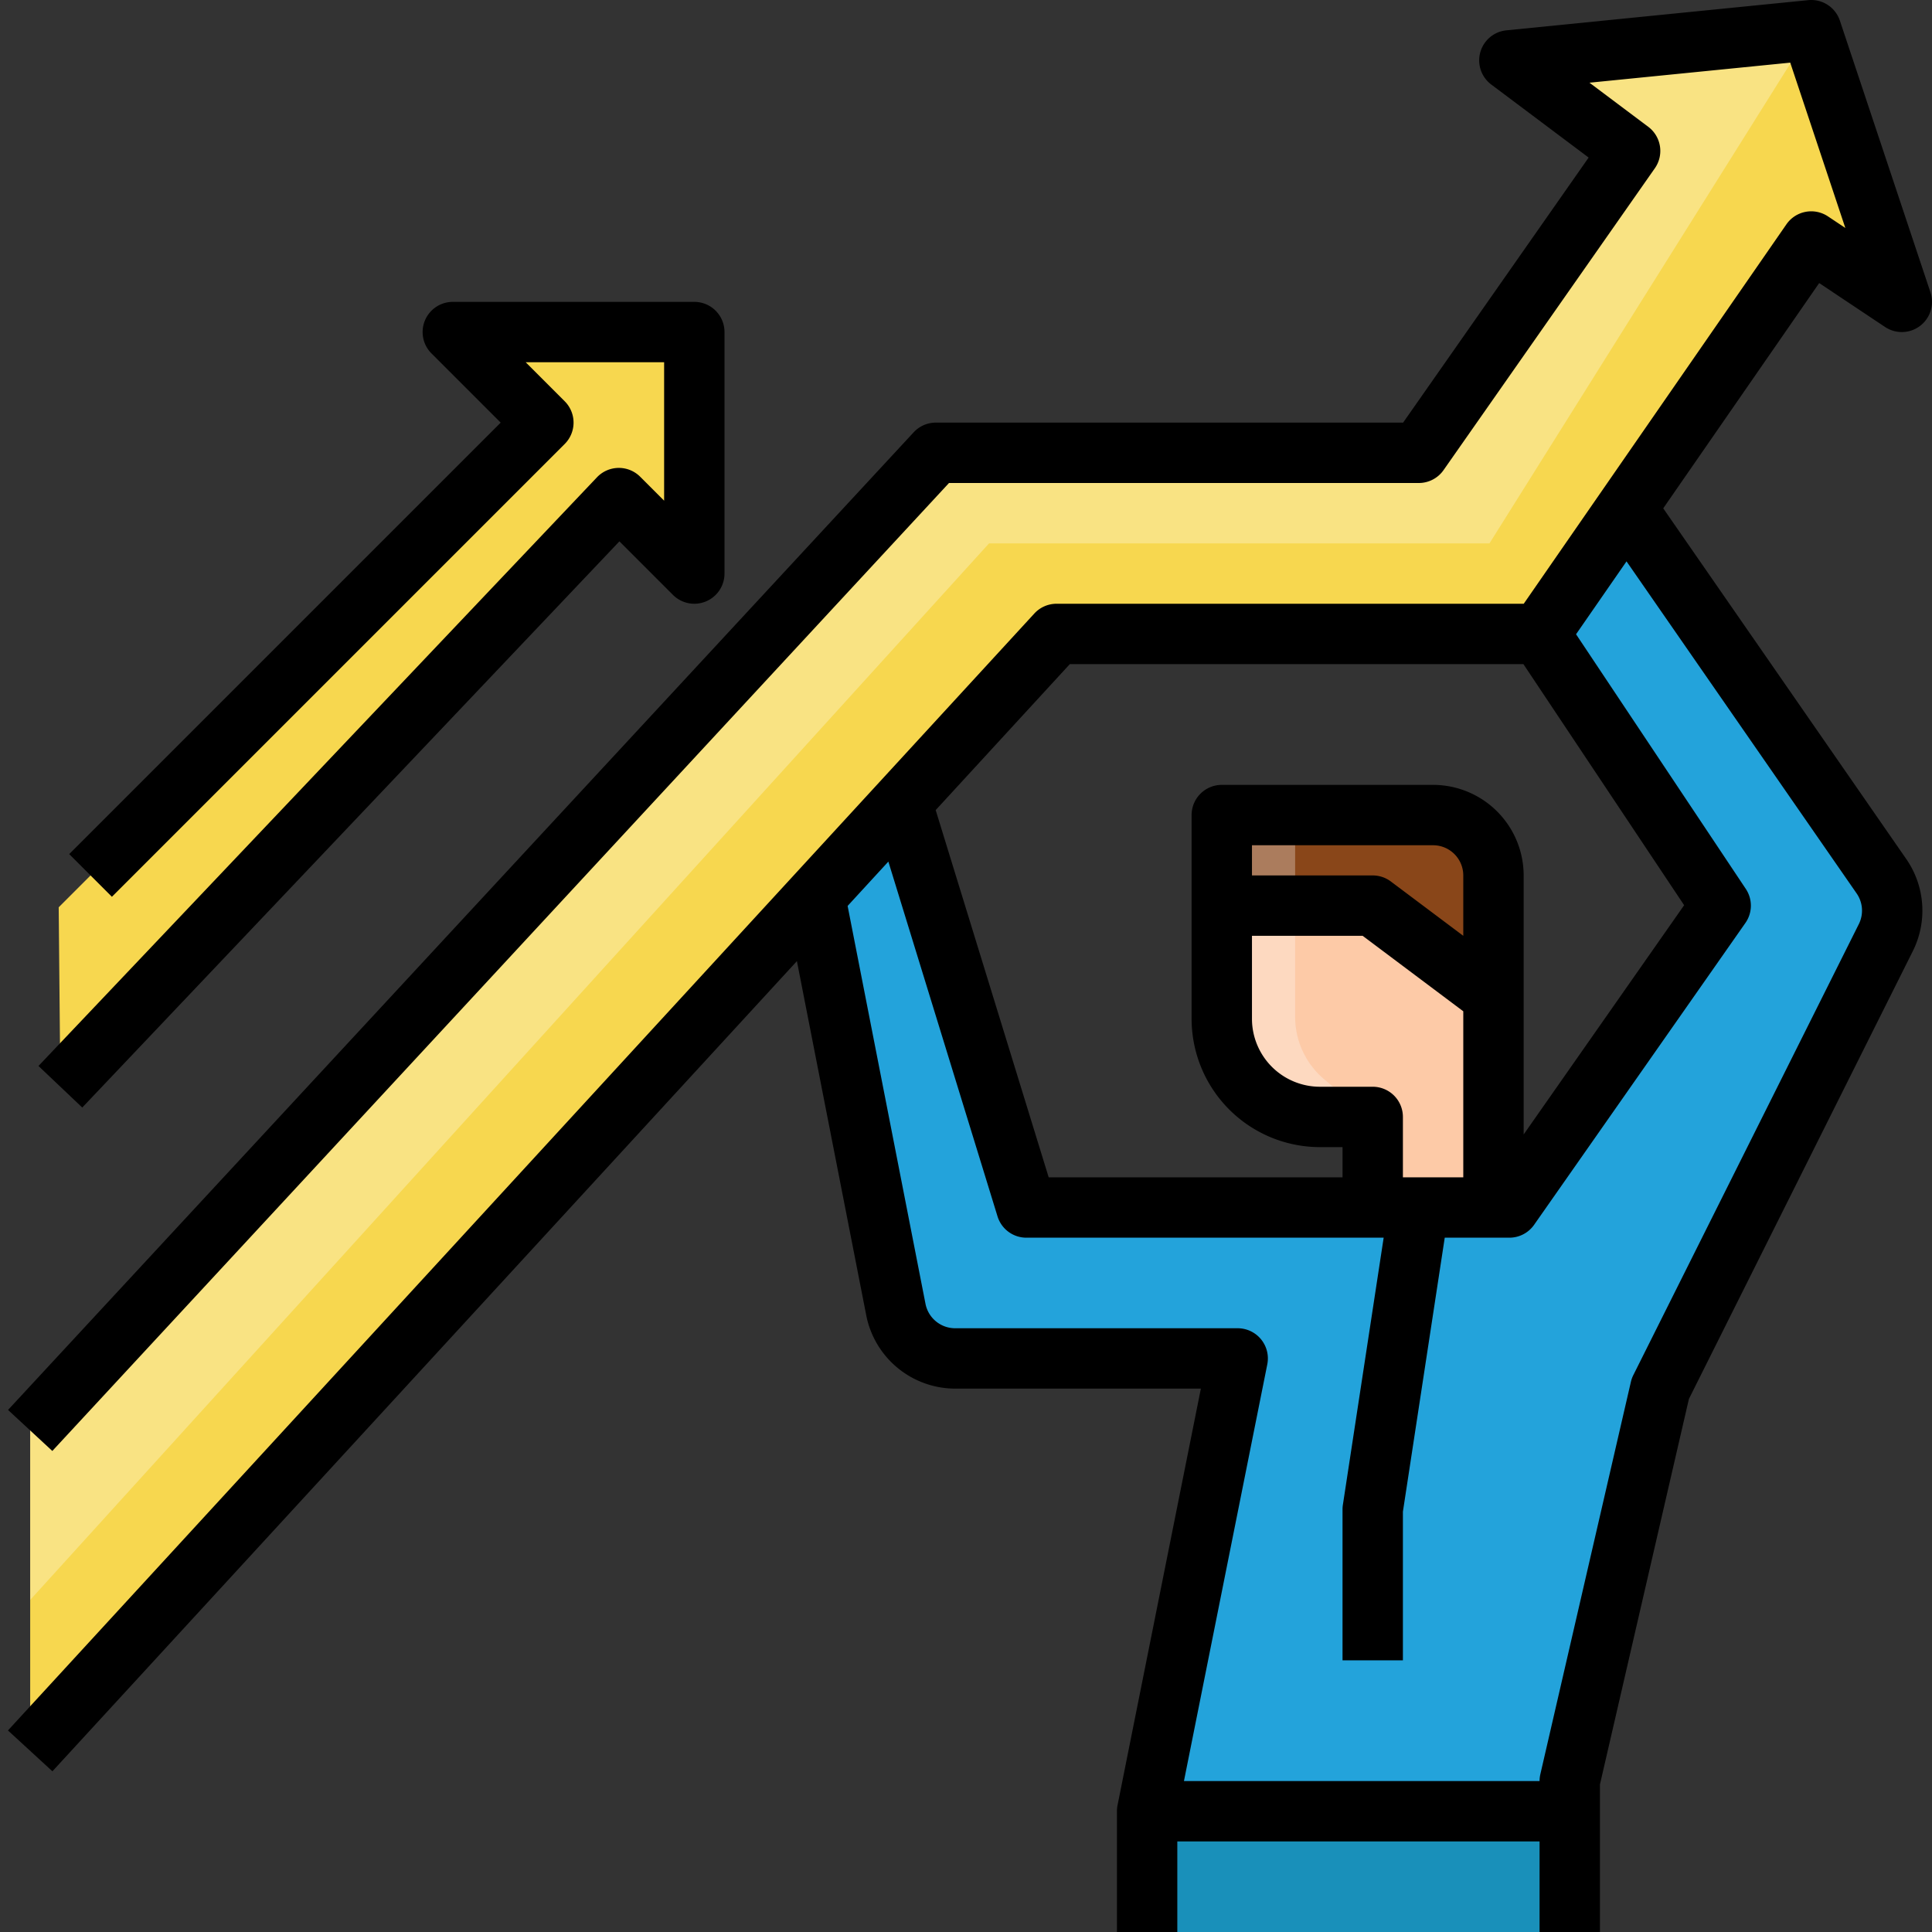
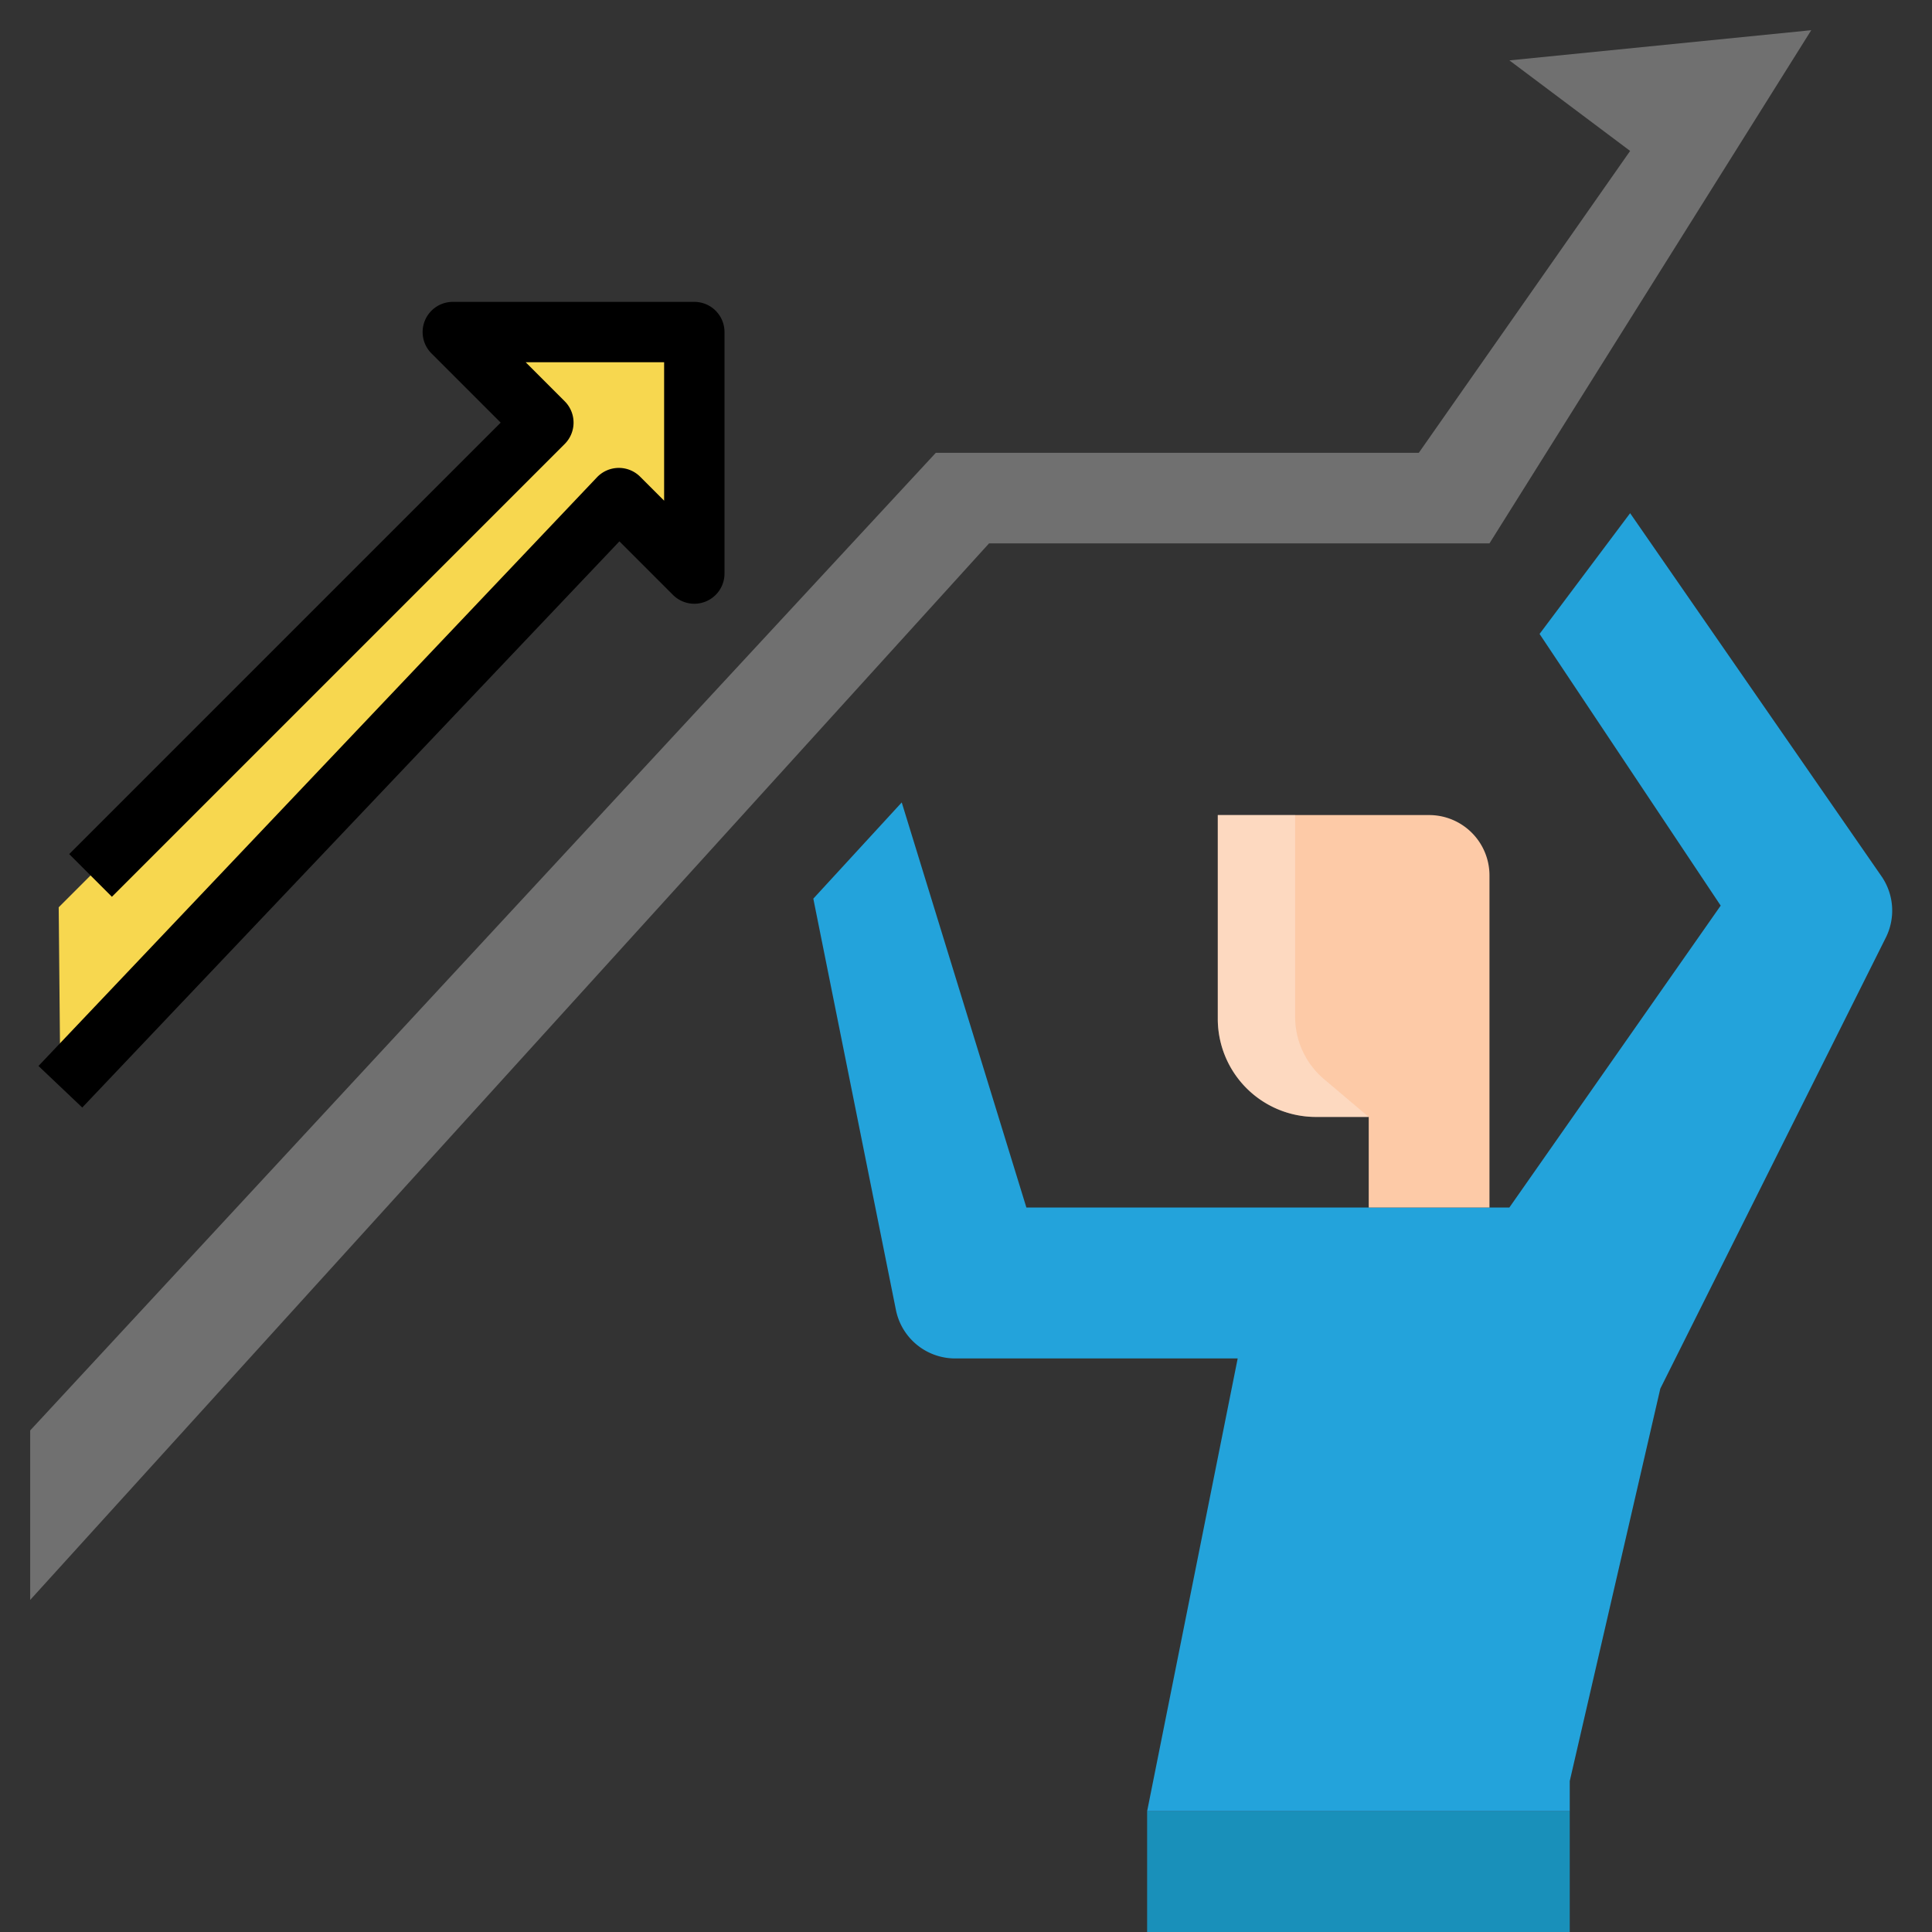
<svg xmlns="http://www.w3.org/2000/svg" id="Layer_2_copy" height="512" viewBox="0 0 512 512" width="512" data-name="Layer 2 copy">
  <rect x="0" y="0" width="512" height="512" fill="#333333" stroke="none" />
  <path d="m498.607 232.211-66.607-96.211-24 32 48 72-56 80h-128l-33.031-107.349-23.43 25.5 21.888 108.99a16 16 0 0 0 15.69 12.859h74.883l-24 120h112v-8l24-104 59.763-119.526a16 16 0 0 0 -1.156-16.263z" fill="#23a3db" />
  <path d="m304 480h112v32h-112z" fill="#1990ba" />
  <path d="m394.726 320v-88a16 16 0 0 0 -16-16h-56v54a26 26 0 0 0 26 26h14v24z" fill="#fdcaa7" />
-   <path d="m394.726 264.889v-32.889a16 16 0 0 0 -16-16h-56v24h40z" fill="#894619" />
  <path d="m343.226 216h-20.5v54a26 26 0 0 0 26 26h14l-11.845-10.022a21.622 21.622 0 0 1 -7.655-16.506z" fill="#fafbfc" opacity=".3" />
-   <path d="m8 379.084 240-259.084h128l56-80-32-24 80-8 24 72-24-16-72 104h-128l-272 296z" fill="#f7d74f" />
  <path d="m16 288 148-156 20 20v-64h-64l24 24-128.444 128.444z" fill="#f7d74f" />
  <path d="m480 8-80 8 32 24-56 80h-128l-240 259.084v44.916l254.109-280h132.617z" fill="#fff" opacity=".3" />
-   <path d="m487.589 5.47a8 8 0 0 0 -8.389-5.43l-80 8a8 8 0 0 0 -4 14.36l25.806 19.355-49.171 70.245h-123.835a8 8 0 0 0 -5.869 2.563l-240 259.084 11.737 10.873 237.626-256.52h124.506a8 8 0 0 0 6.554-3.412l56-80a8 8 0 0 0 -1.754-10.988l-15.576-11.683 53.209-5.317 14.6 43.813-4.6-3.066a8 8 0 0 0 -11.015 2.1l-48.956 70.715-20.654 29.838h-123.808a8 8 0 0 0 -5.891 2.587l-58.7 63.879-5.3 5.768-208 226.352 11.781 10.826 197.3-214.705 18.4 94a24.065 24.065 0 0 0 23.527 19.293h65.125l-22.087 110.431a8.03 8.03 0 0 0 -.155 1.569v32h16v-24h96v24h16v-39.089l23.581-102.185 59.337-118.675a24 24 0 0 0 -1.736-24.4l-64.409-92.938 41.33-59.7 17.459 11.64a8 8 0 0 0 12.027-9.186zm-204.076 170.53h120.206l42.593 63.89-42.526 60.752v-68.642a24.027 24.027 0 0 0 -24-24h-56a8 8 0 0 0 -8 8v54a34.038 34.038 0 0 0 34 34h6v8h-77.877l-29.943-97.316zm88.272 136v-16a8 8 0 0 0 -8-8h-14a18.021 18.021 0 0 1 -18-18v-22h29.333l26.667 20v44zm16-64-19.2-14.4a8 8 0 0 0 -4.8-1.6h-32v-8h48a8.009 8.009 0 0 1 8 8zm104.822-3.1-59.762 119.522a8.016 8.016 0 0 0 -.64 1.779l-24 104a7.994 7.994 0 0 0 -.205 1.799h-94.242l22.086-110.431a8 8 0 0 0 -7.844-9.569h-74.883a8.013 8.013 0 0 1 -7.838-6.4l-20.651-105.519.465-.506 10.332-11.243 28.929 94.021a8 8 0 0 0 7.646 5.647h94.686l-10.809 70.793a7.989 7.989 0 0 0 -.092 1.207v40h16v-39.393l11.086-72.607h17.129a8 8 0 0 0 6.554-3.412l56-80a8 8 0 0 0 .1-9.025l-44.985-67.478 13.374-19.317 60.985 88a8 8 0 0 1 .58 8.132z" />
  <path d="m169.657 126.343a8 8 0 0 0 -11.46.151l-148 156 11.603 11.012 142.351-150.042 14.192 14.192a8 8 0 0 0 13.657-5.656v-64a8 8 0 0 0 -8-8h-64a8 8 0 0 0 -5.657 13.657l18.343 18.343-114.343 114.343 11.313 11.313 120-120a8 8 0 0 0 0-11.313l-10.342-10.343h36.686v36.686z" />
</svg>